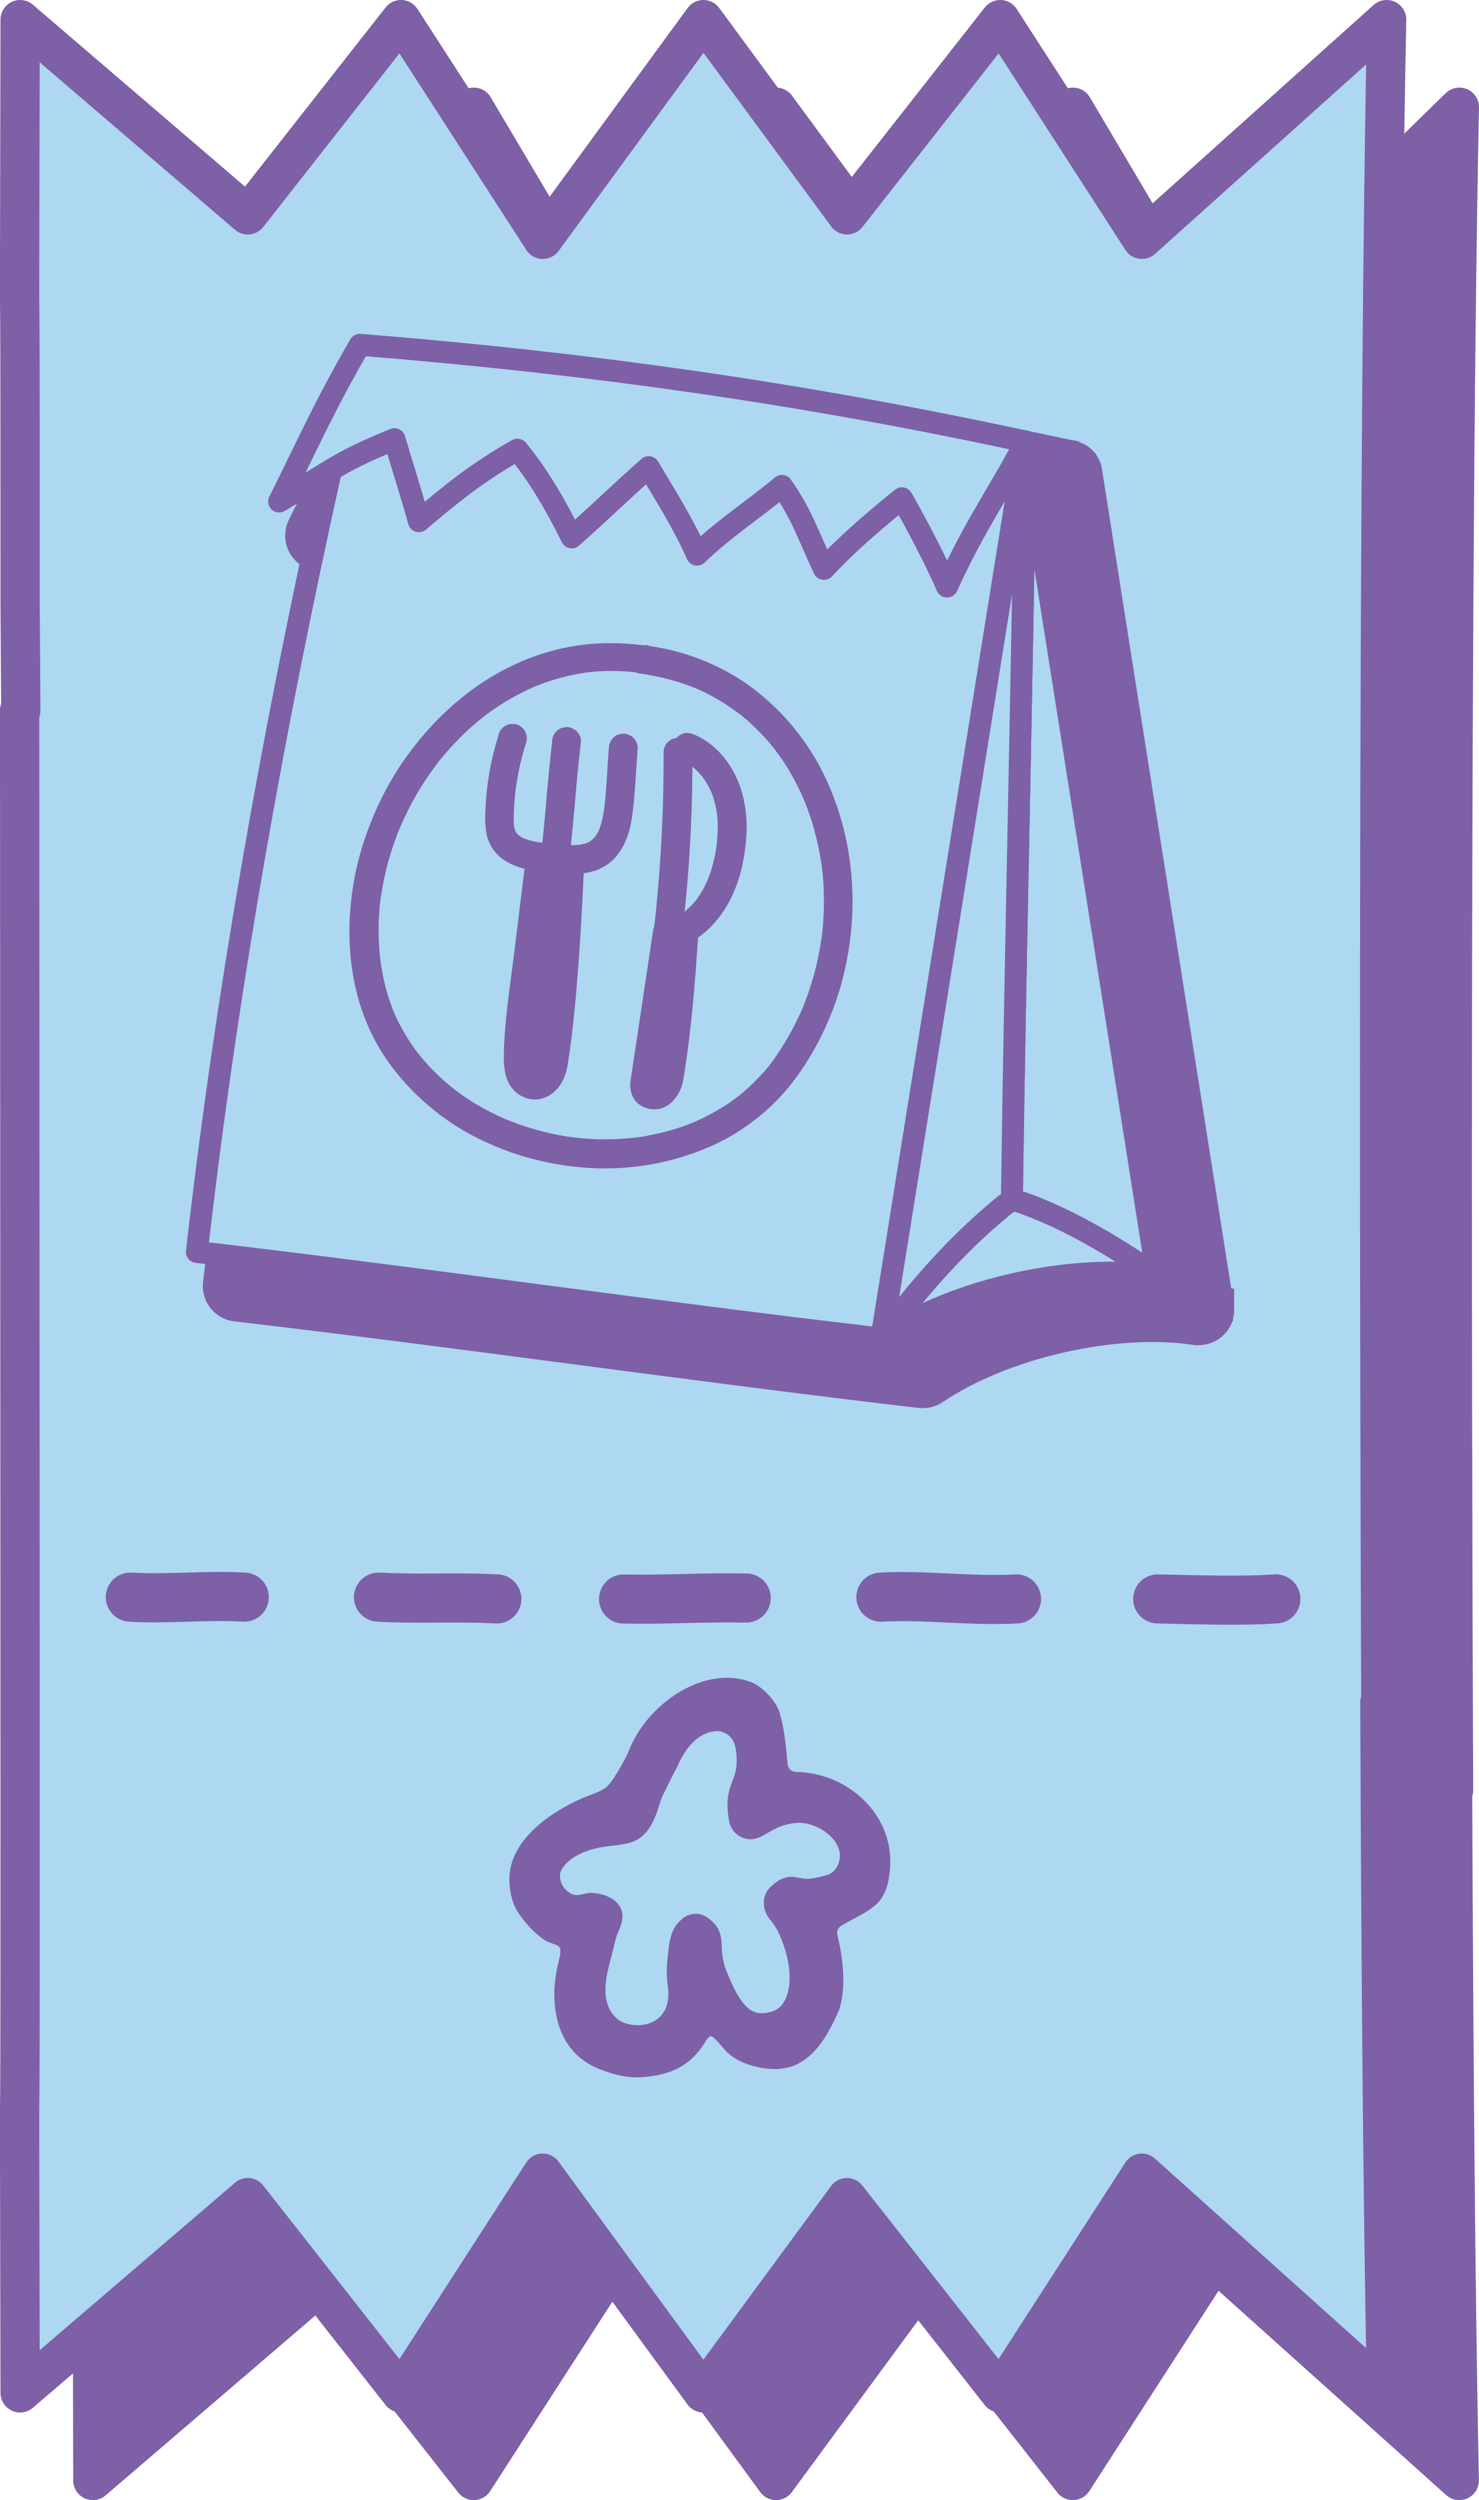
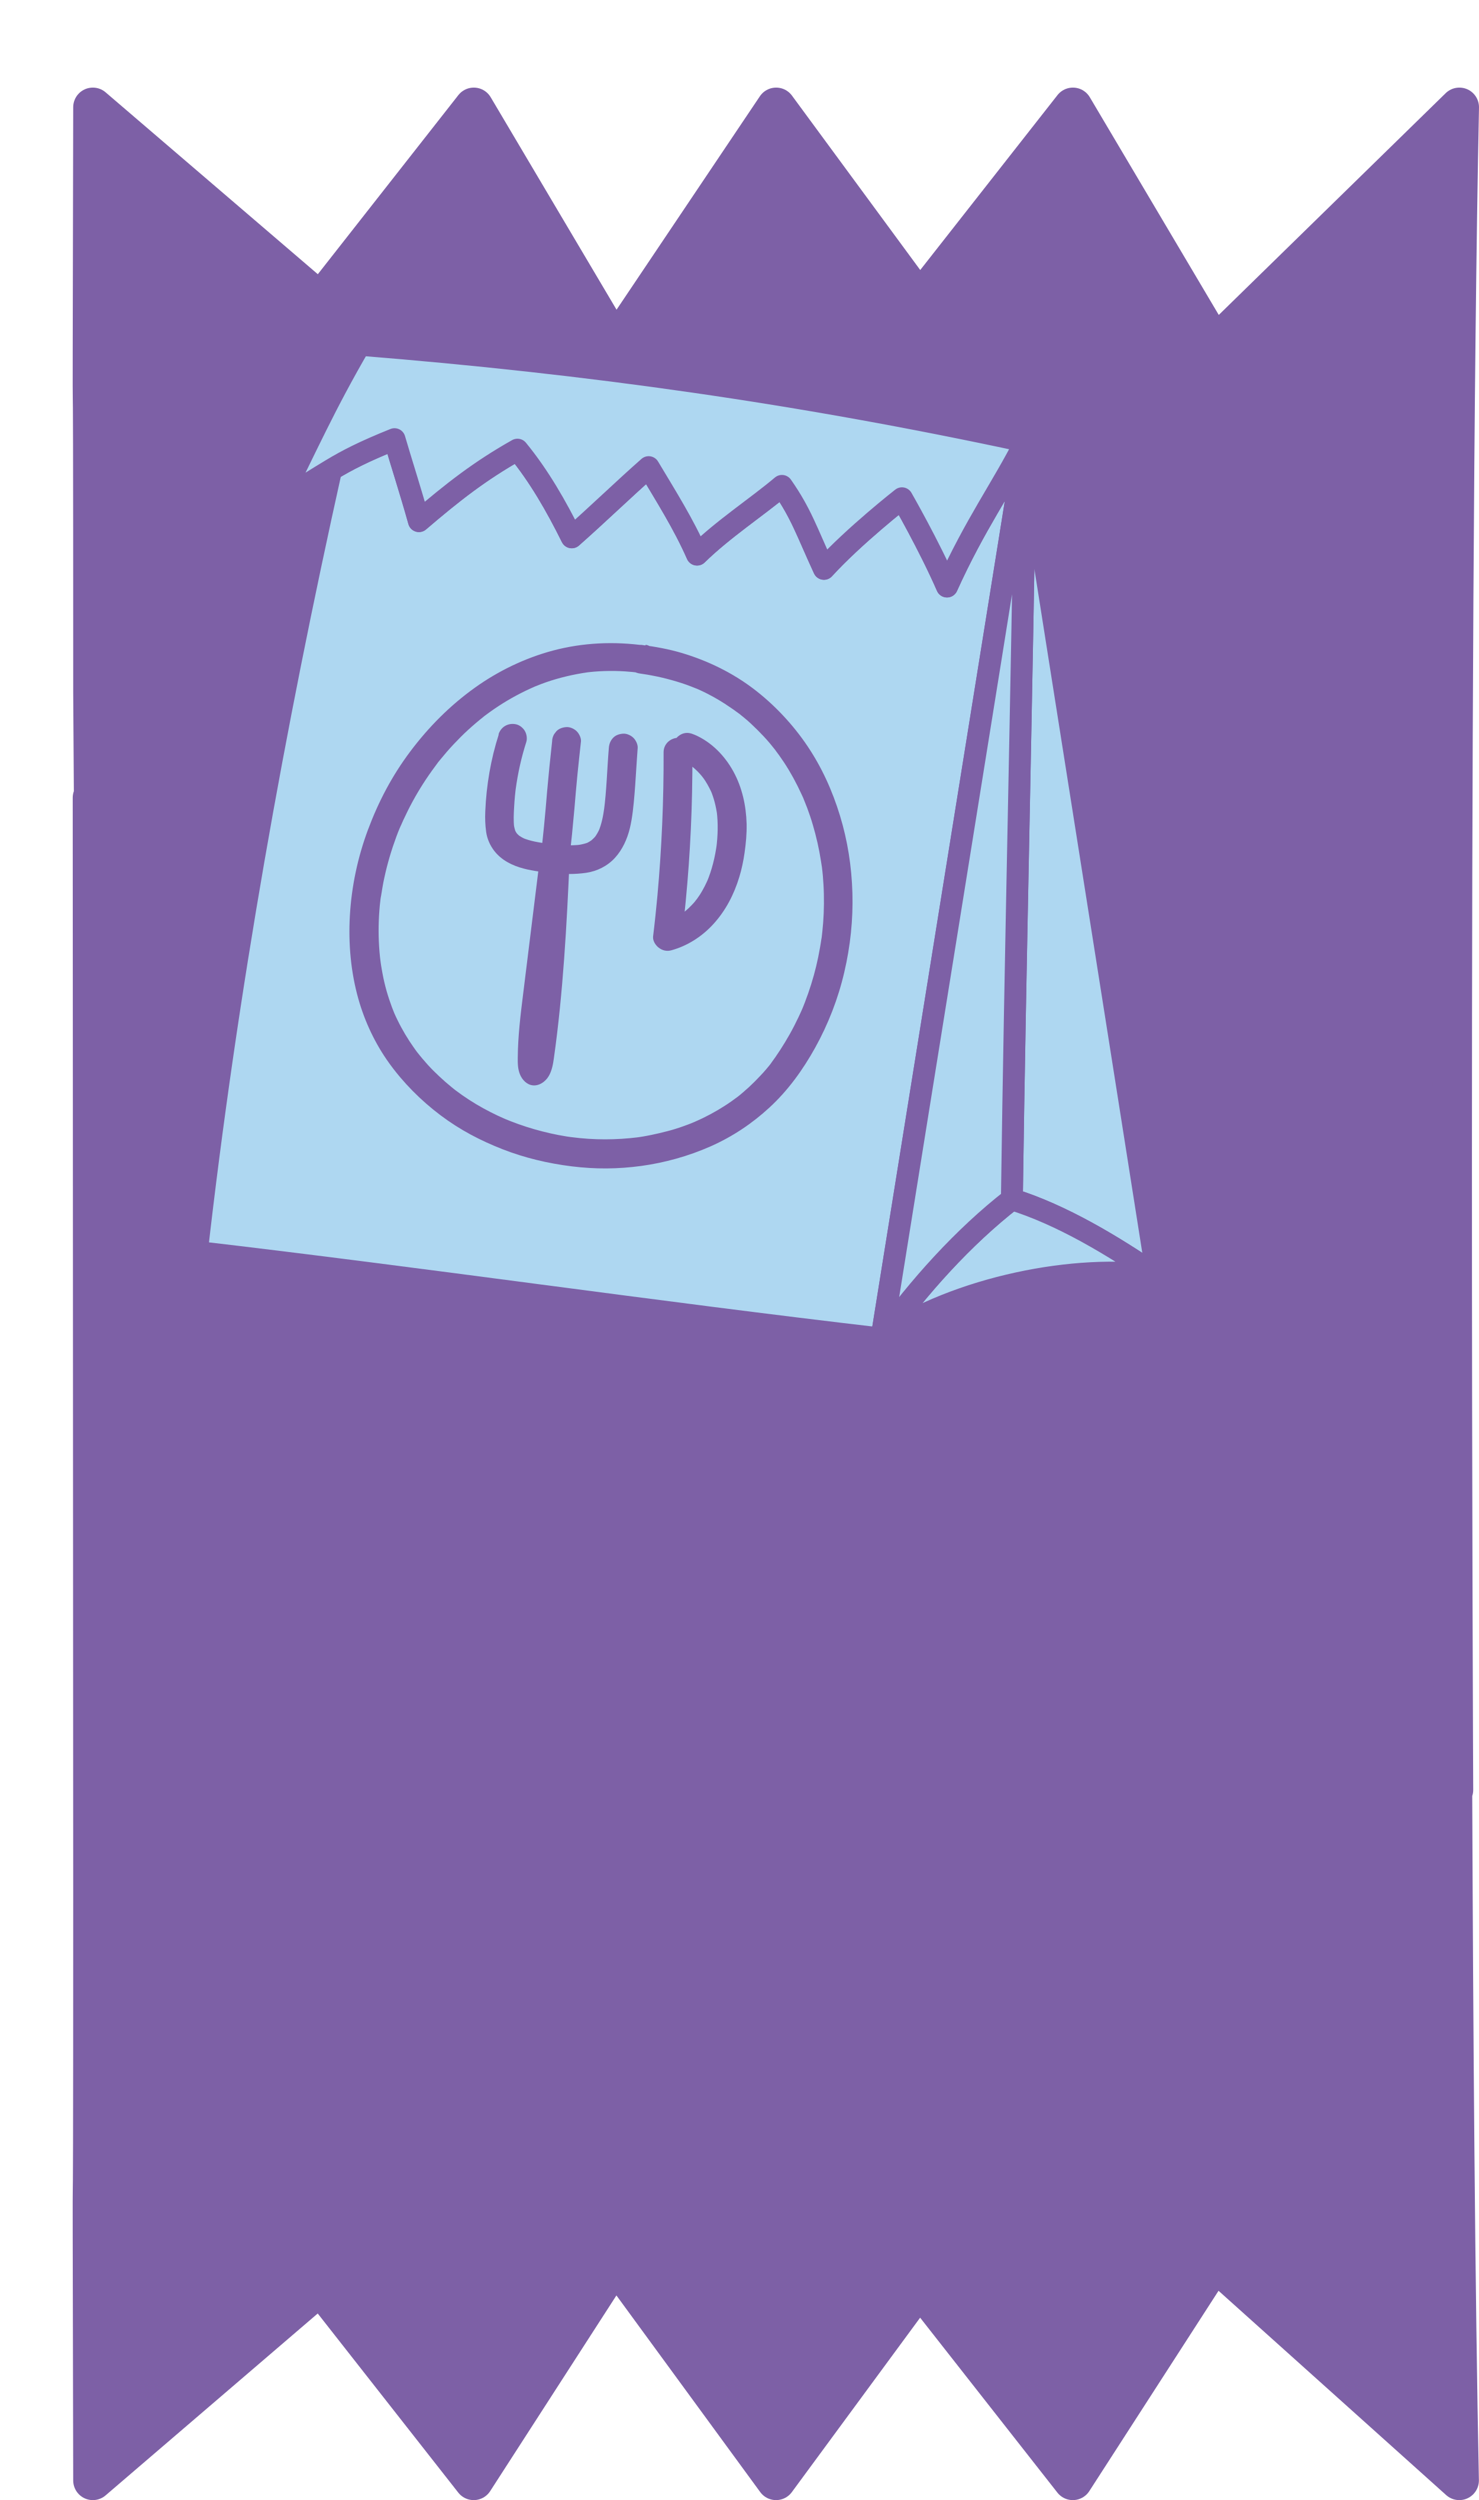
<svg xmlns="http://www.w3.org/2000/svg" id="Layer_2" data-name="Layer 2" viewBox="0 0 150.71 254.59">
  <defs>
    <style>
      .cls-1 {
        fill: #aed7f1;
      }

      .cls-1, .cls-2, .cls-3, .cls-4, .cls-5 {
        stroke: #7d60a6;
      }

      .cls-1, .cls-2, .cls-3, .cls-5 {
        stroke-linecap: round;
        stroke-linejoin: round;
      }

      .cls-1, .cls-5 {
        stroke-width: 4px;
      }

      .cls-2 {
        fill: none;
        stroke-width: 5px;
      }

      .cls-3 {
        fill: #aed7f1;
        stroke-width: 2.23px;
      }

      .cls-6, .cls-4, .cls-5 {
        fill: #7d60a6;
      }

      .cls-4 {
        stroke-miterlimit: 10;
        stroke-width: 5.03px;
      }
    </style>
  </defs>
  <g id="Layer_1-2" data-name="Layer 1">
    <g>
      <g>
        <g>
          <g>
            <path class="cls-5" d="M148.12,182.27s-.54-116.35.59-171.35l-24.94,24.36-14.44-24.36-15.61,19.88-14.63-19.88-16.37,24.36-14.44-24.36-15.61,19.88L9.46,10.92c-.12,55.4,0,3.36,0,59.56l.07,10.76h-.12l.05,111.79c0,56.2-.12,4.16,0,59.56l23.2-19.88,15.61,19.88,14.44-22.37,16.37,22.37,14.63-19.88,15.61,19.88,14.44-22.37,24.94,22.37c-.39-19-.59-45.88-.68-70.32h.09Z" />
-             <path class="cls-1" d="M140.71,173.35s-.54-116.35.59-171.35l-24.94,22.37-14.44-22.37-15.61,19.88-14.63-19.88-16.37,22.37L40.86,2l-15.61,19.88L2.05,2c-.12,55.4,0,3.36,0,59.56l.07,10.76h-.12l.05,111.79c0,56.2-.12,4.16,0,59.56l23.2-19.88,15.61,19.88,14.44-22.37,16.37,22.37,14.63-19.88,15.61,19.88,14.44-22.37,24.94,22.37c-.39-19-.59-45.88-.68-70.32h.09Z" />
          </g>
-           <path class="cls-6" d="M55.43,197.52c-1.02-.71-1.95-1.72-2.68-2.84-.62-.95-.87-2.36-.84-3.47.08-3.54,3.57-6.4,7.41-8.09.79-.35,1.6-.54,2.33-1.03.68-.38,2.18-3.14,2.44-3.83,1.81-4.66,7.5-8.7,12.31-7.02,1.38.48,2.69,2.11,2.98,2.99.62,1.88.77,4.36.85,5.22.03.64.39,1.03,1.09,1,4.94.13,9.74,4.19,9.38,9.69-.08,1.29-.34,2.74-1.34,3.72-1,.92-2.26,1.44-3.45,2.13-.45.25-.67.55-.59,1.01.57,2.36.95,5.33.18,7.69-1.21,2.73-2.89,5.85-6.25,6-2.03.09-4.45-.73-5.5-2.08-.37-.45-.67-.78-1.04-1.12-.12-.11-.38-.33-.73.26-1.58,2.7-3.74,3.6-6.76,3.79h-.06c-1.16,0-2.22-.11-3.99-.81-1.11-.44-4.31-1.81-4.66-6.88-.1-1.45.1-2.85.45-4.26.49-1.94-.29-1.27-1.55-2.08ZM57.07,190.96c-.06,1.13.93,1.99,1.64,2.02.46.02,1.06-.25,1.58-.23,1.39.05,2.86.76,3.09,1.97.17.71-.12,1.41-.4,2.07-.16.37-.27.75-.36,1.14-.33,1.48-.88,3.01-.93,4.53-.08,2.2,1.12,3.31,2.08,3.59,2.2.65,4.69-.46,4.3-3.6-.17-1.38-.15-2.04,0-3.48.13-1.22.29-2.57,1.3-3.43.39-.42.9-.62,1.48-.65.81-.04,1.47.47,2.05,1.12.56.68.64,1.49.65,2.33.01.72.22,1.88.54,2.53,1.67,4.18,2.89,4.47,4.64,3.95,1.72-.51,2.5-3.69.72-7.77-.2-.51-.63-1.16-1-1.61-.79-.89-.86-2.4.03-3.25.5-.49,1.01-.86,1.64-1,.6-.18,1.23.04,1.88.12.18.02.36.02.54,0,.6-.06,1.33-.25,1.92-.43.46-.2.79-.62.99-1.15.57-1.59-.77-2.99-2.08-3.62-.65-.32-1.48-.55-2.23-.48-2.94.28-3.4,2.11-5.3,1.56-.8-.23-1.4-.94-1.55-1.76-.61-3.33.67-3.85.77-5.8.03-.64-.02-1.31-.17-1.9-.24-.89-1.06-1.53-1.98-1.44-1.13.1-2.71.82-3.93,3.68-.18.3-1,1.95-1.45,2.88-.13.28-.24.58-.33.88-.46,1.59-1.19,3.27-2.71,3.81-.8.33-2.2.4-2.96.52-3.32.54-4.44,2.15-4.48,2.9Z" />
        </g>
        <path class="cls-2" d="M24.89,162.64c-3.87-.23-7.74.23-11.61,0M38.57,162.64c4.02.22,8.04-.04,12.06.18M76.04,162.73c-4.17-.09-8.33.19-12.5.1M89.76,162.64c4.61-.25,9.21.44,13.82.18M117.97,162.82c4.99.12,8.81.22,12.04,0" />
      </g>
      <g>
        <path class="cls-4" d="M123.23,133.49c.01-.1.01-.19,0-.29,0,0,0,0,0,0-2.25-14.3-4.5-28.52-6.75-42.75-2.22-14.04-4.44-28.08-6.66-42.2,0,0,0,0,0-.01,0,0,0-.02,0-.02,0,0,0-.01,0-.02,0-.01,0-.02-.01-.04,0-.02-.01-.04-.02-.06,0-.02-.01-.04-.02-.06,0,0,0-.01,0-.02,0-.02-.02-.03-.02-.05,0,0,0-.02-.01-.03,0-.01-.02-.02-.02-.04-.01-.02-.02-.05-.03-.07,0,0-.01-.02-.02-.03-.01-.02-.02-.03-.04-.05-.01-.02-.03-.04-.04-.06,0,0-.02-.02-.02-.03-.01-.02-.03-.03-.05-.05-.03-.03-.06-.06-.09-.08,0,0,0,0,0,0-.02-.02-.04-.03-.07-.04-.03-.02-.07-.05-.1-.06,0,0-.02,0-.03-.01-.02,0-.04-.01-.05-.02h0s-.06-.03-.09-.04c0,0-.01,0-.02,0-.02,0-.04,0-.06-.01-.01,0-.02,0-.03-.01-22.38-4.82-43.98-7.95-67.97-9.87-.44-.05-.84.18-1.05.55-2.65,4.56-4.37,8.08-6.19,11.81-.66,1.34-1.33,2.73-2.08,4.21-.22.44-.13.97.23,1.31.36.34.9.4,1.32.15,1.24-.73,2.23-1.33,3.09-1.87-5.98,27.17-10.4,53.13-13.14,77.2-.07.61.37,1.16.98,1.23,11.49,1.34,23.38,2.9,34.88,4.41,11.5,1.51,23.39,3.07,34.88,4.41.04,0,.08,0,.13,0,0,0,0,0,0,0h0c.08,0,.16-.01.23-.03.02,0,.04-.01.06-.02.02,0,.03,0,.05-.01.04-.01.08-.03.12-.05.02,0,.04-.02.06-.03.03-.01.05-.03.08-.05,0,0,.01,0,.02-.01,7.14-4.84,18.87-7.51,27.29-6.21.05,0,.09,0,.14,0,0,0,.02,0,.03,0,0,0,0,0,.01,0,.09,0,.17-.02.25-.04.03,0,.05-.01.08-.02.08-.03.16-.06.23-.1,0,0,.02,0,.03-.01.01,0,.02-.02.03-.03.07-.05.14-.11.21-.18,0,0,.01-.02.02-.02.06-.07.1-.14.14-.22,0-.02.02-.03.02-.05,0-.01.01-.02.02-.03.03-.08.05-.15.06-.23,0-.02,0-.03,0-.05Z" />
        <g>
          <path class="cls-3" d="M104.49,44.97c-4.81,30.01-9.86,61.32-14.67,91.34-22.98-2.67-46.78-6.14-69.76-8.82,3-26.42,7.86-53.54,13.68-79.64,1.68-1.01,3.33-1.86,6.46-3.12.61,2.14,1.64,5.29,2.49,8.34,3.45-2.95,6.19-5.1,10.04-7.27,2.2,2.67,3.96,5.76,5.53,8.92,2.6-2.29,5.24-4.85,7.84-7.14,1.78,2.99,3.57,5.81,4.93,8.9,2.67-2.62,6.13-4.87,8.65-6.99,1.96,2.8,2.51,4.61,4.28,8.44,3.07-3.37,7.95-7.18,7.95-7.18,0,0,2.76,4.77,4.59,8.98,2.9-6.41,5.6-10.03,7.99-14.75Z" />
          <path class="cls-3" d="M117.9,129.92c-4.52-3.08-9.7-6.21-14.79-7.79.34-24.48,1.05-52.67,1.38-77.15,4.47,28.41,8.94,56.54,13.41,84.95Z" />
          <path class="cls-3" d="M117.9,129.92c-8.15-1.25-20.31,1.12-28.08,6.39,3.78-5.27,8.35-10.34,13.29-14.18,5.1,1.58,10.27,4.71,14.79,7.79Z" />
          <path class="cls-3" d="M104.49,44.97c-2.39,4.72-5.09,8.34-7.99,14.75-1.84-4.2-4.59-8.98-4.59-8.98,0,0-4.87,3.81-7.95,7.18-1.77-3.84-2.32-5.64-4.28-8.44-2.52,2.13-5.98,4.38-8.65,6.99-1.36-3.1-3.15-5.92-4.93-8.9-2.6,2.29-5.24,4.85-7.84,7.14-1.57-3.16-3.33-6.24-5.53-8.92-3.85,2.17-6.59,4.32-10.04,7.27-.85-3.05-1.87-6.2-2.49-8.34-3.13,1.26-4.78,2.11-6.46,3.12-1.43.85-2.89,1.82-5.3,3.23,2.83-5.64,4.65-9.81,8.23-15.96,23.38,1.87,44.81,4.9,67.82,9.85Z" />
          <path class="cls-3" d="M104.49,44.97c-.33,24.48-1.05,52.67-1.38,77.15-4.94,3.85-9.51,8.92-13.29,14.18,4.81-30.02,9.87-61.33,14.67-91.34Z" />
        </g>
        <g>
          <path class="cls-6" d="M50.82,74.8c-.81,2.52-1.26,5.17-1.37,7.82-.03.71-.01,1.4.09,2.1s.39,1.36.82,1.92c.74.96,1.85,1.51,3.01,1.81.99.26,2.03.37,3.05.47,1.11.11,2.2.12,3.31-.04s2.17-.69,2.93-1.52,1.25-1.9,1.52-3.01.38-2.34.48-3.51.16-2.45.25-3.68c.02-.33.05-.65.07-.98.03-.36-.18-.79-.43-1.04s-.67-.45-1.04-.43-.77.14-1.04.43-.4.63-.43,1.04c-.18,2.15-.22,4.31-.51,6.45l.05-.39c-.11.83-.27,1.67-.6,2.44l.15-.35c-.15.35-.34.69-.57.99l.23-.3c-.19.25-.41.47-.66.66l.3-.23c-.24.19-.5.35-.79.47l.35-.15c-.34.14-.71.22-1.08.28l.39-.05c-1.31.18-2.66.03-3.97-.15l.39.05c-.84-.11-1.69-.25-2.48-.58l.35.15c-.3-.13-.59-.29-.85-.49l.3.23c-.19-.15-.36-.31-.51-.5l.23.3c-.13-.18-.24-.36-.33-.57l.15.35c-.12-.28-.19-.58-.23-.89l.05.39c-.09-.7-.05-1.41-.01-2.11.04-.74.11-1.48.21-2.21l-.05.39c.22-1.63.58-3.24,1.08-4.8.11-.35.04-.81-.15-1.13s-.53-.59-.88-.67c-.8-.18-1.55.24-1.8,1.02h0Z" />
          <path class="cls-6" d="M56.26,75.51c-.19,1.69-.36,3.39-.51,5.09-.1,1.16-.19,2.33-.31,3.49s-.23,2.26-.36,3.39c-.04.35.19.8.43,1.04.25.25.67.45,1.04.43s.77-.14,1.04-.43l.23-.3c.13-.23.2-.48.2-.74.19-1.69.36-3.39.51-5.09.1-1.16.19-2.33.31-3.49s.23-2.26.36-3.39c.04-.35-.19-.8-.43-1.04-.25-.25-.67-.45-1.04-.43s-.77.14-1.04.43l-.23.3c-.13.23-.2.48-.2.74h0Z" />
          <g>
            <path class="cls-6" d="M58.04,87.55c-.28,6.58-.67,13.62-1.59,20.14-.09.65-.2,1.33-.54,1.9s-.98,1.01-1.64.93c-.59-.07-1.05-.55-1.28-1.1s-.24-1.15-.23-1.74c.02-2.17.28-4.33.55-6.48.58-4.69,1.14-9.24,1.72-13.92l3.01.27Z" />
-             <path class="cls-6" d="M56.58,87.55c-.26,6.19-.59,12.39-1.37,18.54-.02.18-.05.36-.07.54,0,.07-.02.14-.03.21.06-.41,0-.04,0,.04-.05.37-.1.75-.17,1.11-.03.16-.07.32-.12.48-.02.06-.04.12-.06.19-.09.32.16-.27,0,.01-.04.07-.08.14-.12.21-.14.22-.05-.04.05-.05-.03,0-.12.13-.15.16-.26.24.23-.12-.01.01,0,0-.15.07-.15.09l.19-.08c-.05.02-.11.04-.16.05-.27.1.28,0,.1,0h-.04c-.16,0-.11,0,.14.03-.01,0-.31-.14-.06,0,.23.13,0-.02-.05-.04-.25-.12.19.19.06.05-.03-.03-.06-.06-.09-.09-.1-.11-.08-.08.07.1-.01-.05-.18-.34-.21-.36l.08.18s-.03-.1-.05-.15c-.02-.08-.04-.17-.06-.25-.09-.33.01.25,0,.03,0-.09-.02-.17-.02-.26-.01-.21-.01-.42-.01-.63.02-3.21.54-6.4.93-9.58.45-3.61.89-7.22,1.34-10.83l-1.47,1.47c1,.09,2.01.18,3.01.27.77.07,1.5-.72,1.47-1.47-.04-.85-.65-1.39-1.47-1.47-1-.09-2.01-.18-3.01-.27-.34-.03-.81.18-1.04.43-.28.31-.38.63-.43,1.04-.42,3.38-.83,6.76-1.25,10.14s-.97,6.75-1.01,10.15c-.01.95.07,1.89.5,2.74.48.94,1.43,1.59,2.47,1.67.92.07,1.87-.39,2.47-1.08s.91-1.54,1.06-2.43c.54-3.29.82-6.63,1.08-9.95.28-3.65.46-7.32.62-10.98.03-.77-.7-1.5-1.47-1.47-.82.04-1.43.64-1.47,1.47Z" />
          </g>
          <path class="cls-6" d="M67.62,76.61c.02,4.88-.19,9.76-.63,14.62-.13,1.38-.27,2.75-.44,4.13-.05.44.25.9.58,1.15.37.28.82.39,1.28.26,1.65-.45,3.15-1.42,4.3-2.69,1.24-1.36,2.09-3.01,2.62-4.76.25-.81.42-1.64.54-2.47.14-.98.23-1.95.21-2.94-.05-1.86-.45-3.71-1.35-5.35s-2.26-3.01-3.93-3.73c-.38-.16-.72-.26-1.13-.15-.34.09-.71.36-.88.67-.18.34-.27.75-.15,1.13.11.34.33.73.67.88.42.18.82.4,1.19.67.05.03.1.07.14.11.14.1-.26-.21-.13-.1.09.08.18.15.27.23.17.15.33.31.49.48s.28.33.42.5c-.31-.38-.04-.05.03.05.06.09.12.18.18.27.25.4.47.82.66,1.25l-.15-.35c.34.8.55,1.65.67,2.51l-.05-.39c.16,1.26.12,2.52-.04,3.78l.05-.39c-.18,1.31-.49,2.6-1.01,3.83l.15-.35c-.24.55-.51,1.09-.83,1.6-.15.23-.31.45-.47.67.28-.4,0,0-.08.09-.09.11-.18.21-.28.31-.18.19-.37.38-.57.55-.1.09-.21.18-.32.27-.19.15.23-.17.09-.07-.05.04-.1.08-.15.11-.45.32-.93.59-1.44.81l.35-.15c-.28.12-.56.21-.85.29l1.86,1.41c.58-4.85.93-9.72,1.03-14.6.03-1.38.04-2.76.04-4.15,0-.77-.67-1.5-1.47-1.47s-1.47.64-1.47,1.47h0Z" />
-           <path class="cls-6" d="M66.58,94.56c-.73,4.88-1.46,9.75-2.2,14.63-.05.36-.12.72-.15,1.08-.05.49.05.97.26,1.42.37.79,1.21,1.22,2.05,1.27,1.58.11,2.7-1.31,3.02-2.71.13-.57.2-1.15.29-1.72.11-.7.2-1.4.29-2.1.16-1.2.29-2.4.41-3.6.27-2.71.45-5.42.64-8.14.05-.77-.71-1.5-1.47-1.47-.84.04-1.41.64-1.47,1.47-.21,3.14-.43,6.28-.77,9.41-.1.89-.2,1.77-.32,2.66l.05-.39c-.09.64-.18,1.28-.28,1.92-.09.59-.16,1.19-.38,1.75l.15-.35c-.08.18-.17.35-.29.51l.23-.3c-.09.12-.2.22-.31.31l.3-.23c-.09.06-.17.11-.27.16l.35-.15c-.09.04-.18.07-.28.08l.39-.05c-.11.01-.22.01-.33,0l.39.05c-.09-.02-.18-.04-.26-.07l.35.15c-.07-.03-.13-.07-.19-.11l.3.23c-.06-.05-.11-.09-.15-.15l.23.3c-.05-.07-.09-.14-.12-.21l.15.35c-.03-.09-.05-.17-.06-.26l.05.39c-.02-.19,0-.37.02-.55l-.05.39c.55-3.95,1.18-7.89,1.78-11.83l.5-3.35c.06-.4.07-.76-.15-1.13-.18-.3-.53-.59-.88-.67-.38-.09-.8-.07-1.13.15-.3.19-.62.51-.67.88h0Z" />
          <path class="cls-6" d="M65.75,65.74c-3.15-.44-6.32-.31-9.41.51-2.84.76-5.56,2.07-7.95,3.78-2.53,1.81-4.71,4-6.58,6.49s-3.24,5.11-4.3,7.94-1.69,5.81-1.86,8.82c-.16,2.82.1,5.73.87,8.45.66,2.33,1.72,4.57,3.14,6.54s3.22,3.79,5.23,5.3,4.06,2.57,6.3,3.45,4.64,1.45,7.06,1.75,4.74.28,7.09-.04,4.8-.99,7.06-1.99,4.24-2.33,6.01-3.96c1.9-1.75,3.41-3.85,4.66-6.1,1.33-2.4,2.34-5,2.96-7.67.62-2.64.91-5.37.83-8.08s-.49-5.33-1.27-7.88-1.85-4.9-3.3-7.06-3.35-4.21-5.51-5.85-4.65-2.85-7.25-3.63c-1.37-.41-2.76-.66-4.17-.84-.34-.04-.8.2-1.04.43-.25.25-.45.67-.43,1.04s.14.77.43,1.04c.31.28.63.38,1.04.43.03,0,.07,0,.1.01-.01,0-.39-.06-.15-.02.04,0,.08.01.12.02.17.03.34.05.52.08.35.06.7.13,1.05.2.65.14,1.3.31,1.94.5s1.26.41,1.87.66c.07.03.14.06.2.08.03.01-.32-.14-.18-.08.03.02.07.03.1.04.16.07.31.14.47.21.29.13.57.27.85.42,1.12.58,2.16,1.27,3.17,2.02.02.02-.28-.22-.16-.12.03.02.06.04.08.06.05.04.11.09.16.13.13.1.25.21.38.31.23.19.46.39.68.6.45.42.88.85,1.3,1.3s.79.9,1.16,1.37c.1.12-.14-.19-.12-.16.03.04.06.07.08.11.04.06.08.11.12.17.1.13.19.26.29.39.17.24.34.49.51.74.67,1.02,1.25,2.09,1.76,3.2.06.14.13.28.19.41.03.06.06.13.08.19.09.21-.14-.34-.03-.06s.24.59.35.88c.21.57.41,1.15.58,1.74.35,1.19.63,2.41.82,3.64.02.15.05.31.07.46.04.25-.05-.36-.01-.11.01.09.02.19.04.28.04.31.07.62.1.93.05.62.09,1.25.1,1.87.03,1.28-.02,2.56-.16,3.84-.02.14-.03.29-.05.43,0,.07-.02.14-.03.22-.05.37.03-.24,0-.03-.05.31-.09.63-.15.94-.11.64-.24,1.27-.39,1.9-.3,1.25-.69,2.48-1.15,3.68-.05.14-.11.28-.16.41-.03.08-.07.16-.1.24-.06.15.09-.2.08-.18-.02.05-.04.09-.06.14-.13.29-.26.59-.4.88-.28.59-.58,1.18-.9,1.75-.61,1.08-1.27,2.11-2.01,3.1-.02.03.22-.28.13-.16-.02.03-.04.05-.06.08-.05.06-.1.12-.15.18-.09.11-.18.23-.28.34-.19.23-.39.45-.6.67-.39.42-.79.82-1.21,1.21-.22.2-.44.39-.66.58-.1.08-.2.17-.3.25-.05.04-.1.08-.15.12-.27.21.2-.15.04-.03-.45.34-.9.66-1.37.96-.95.61-1.95,1.15-2.99,1.6-.06.03-.12.05-.18.08-.22.09.33-.14.12-.05-.14.06-.28.11-.41.17-.26.1-.52.2-.78.29-.53.19-1.07.36-1.62.5s-1.08.27-1.62.38c-.28.06-.57.11-.85.16-.13.02-.25.04-.38.06-.07.01-.15.02-.22.03-.29.04.32-.04.1-.01-1.12.14-2.25.21-3.38.21s-2.27-.07-3.39-.22c-.06,0-.13-.02-.19-.02.52.06.22.03.1.01-.14-.02-.28-.04-.42-.06-.29-.05-.58-.1-.86-.15-.55-.11-1.1-.23-1.64-.37-1.1-.28-2.18-.63-3.23-1.04-.13-.05-.26-.1-.39-.16-.06-.02-.12-.05-.18-.07-.16-.07.33.14.17.07-.04-.02-.08-.03-.12-.05-.26-.11-.51-.23-.76-.34-.51-.24-1.02-.5-1.51-.77-.98-.54-1.92-1.15-2.81-1.82-.05-.04-.1-.08-.15-.11-.21-.16.17.13.1.07-.12-.09-.23-.18-.35-.28-.21-.17-.42-.35-.63-.53-.42-.37-.83-.75-1.23-1.15s-.77-.81-1.13-1.24c-.18-.21-.35-.43-.52-.64-.06-.07.23.31.07.1-.04-.05-.08-.1-.11-.15-.09-.12-.18-.24-.26-.36-.65-.91-1.23-1.88-1.72-2.89-.13-.26-.25-.53-.37-.8-.11-.25.08.2.05.11-.02-.06-.05-.12-.07-.18-.06-.14-.11-.28-.17-.43-.2-.54-.38-1.08-.54-1.64s-.3-1.16-.41-1.75c-.06-.31-.11-.61-.16-.92-.01-.09-.03-.19-.04-.28,0-.04-.01-.08-.02-.12,0-.02.04.35.03.19-.02-.19-.05-.37-.07-.56-.15-1.41-.18-2.82-.1-4.23.02-.35.05-.7.08-1.05.02-.17.04-.35.06-.52,0-.08.02-.16.03-.24,0-.04.01-.08.02-.12.03-.2-.01.11-.02.15.12-.71.22-1.42.38-2.12.3-1.39.71-2.77,1.2-4.1.12-.33.25-.66.39-.99.02-.04.03-.08.05-.11.07-.17-.13.29-.05.12.03-.07.06-.15.1-.22.08-.17.15-.35.23-.52.3-.64.61-1.28.95-1.9.68-1.25,1.45-2.45,2.31-3.6.06-.08.11-.15.17-.23.02-.03.05-.06.07-.1.01-.01-.2.26-.11.14.12-.15.23-.3.35-.44.22-.27.45-.54.68-.81.46-.53.94-1.04,1.43-1.53s1.03-.98,1.57-1.44c.26-.22.53-.44.81-.66.19-.15-.29.22-.01,0,.06-.05.13-.1.19-.14.15-.11.3-.22.45-.33,1.13-.81,2.33-1.52,3.59-2.13.31-.15.62-.29.94-.43.24-.1-.3.12-.06.02.09-.03.17-.07.26-.1.16-.06.32-.13.48-.19.66-.25,1.33-.46,2.01-.64s1.38-.33,2.08-.45c.16-.03.32-.05.48-.07.26-.04-.33.04-.07,0,.11-.01.22-.03.32-.04.35-.04.71-.07,1.06-.09.7-.04,1.41-.05,2.12-.02.35.01.7.04,1.05.07.17.01.34.03.51.05.1.01.2.02.3.03.34.04-.26-.04,0,0,.41.06.76.07,1.13-.15.3-.18.59-.53.67-.88.16-.69-.21-1.69-1.02-1.8Z" />
        </g>
      </g>
    </g>
  </g>
</svg>